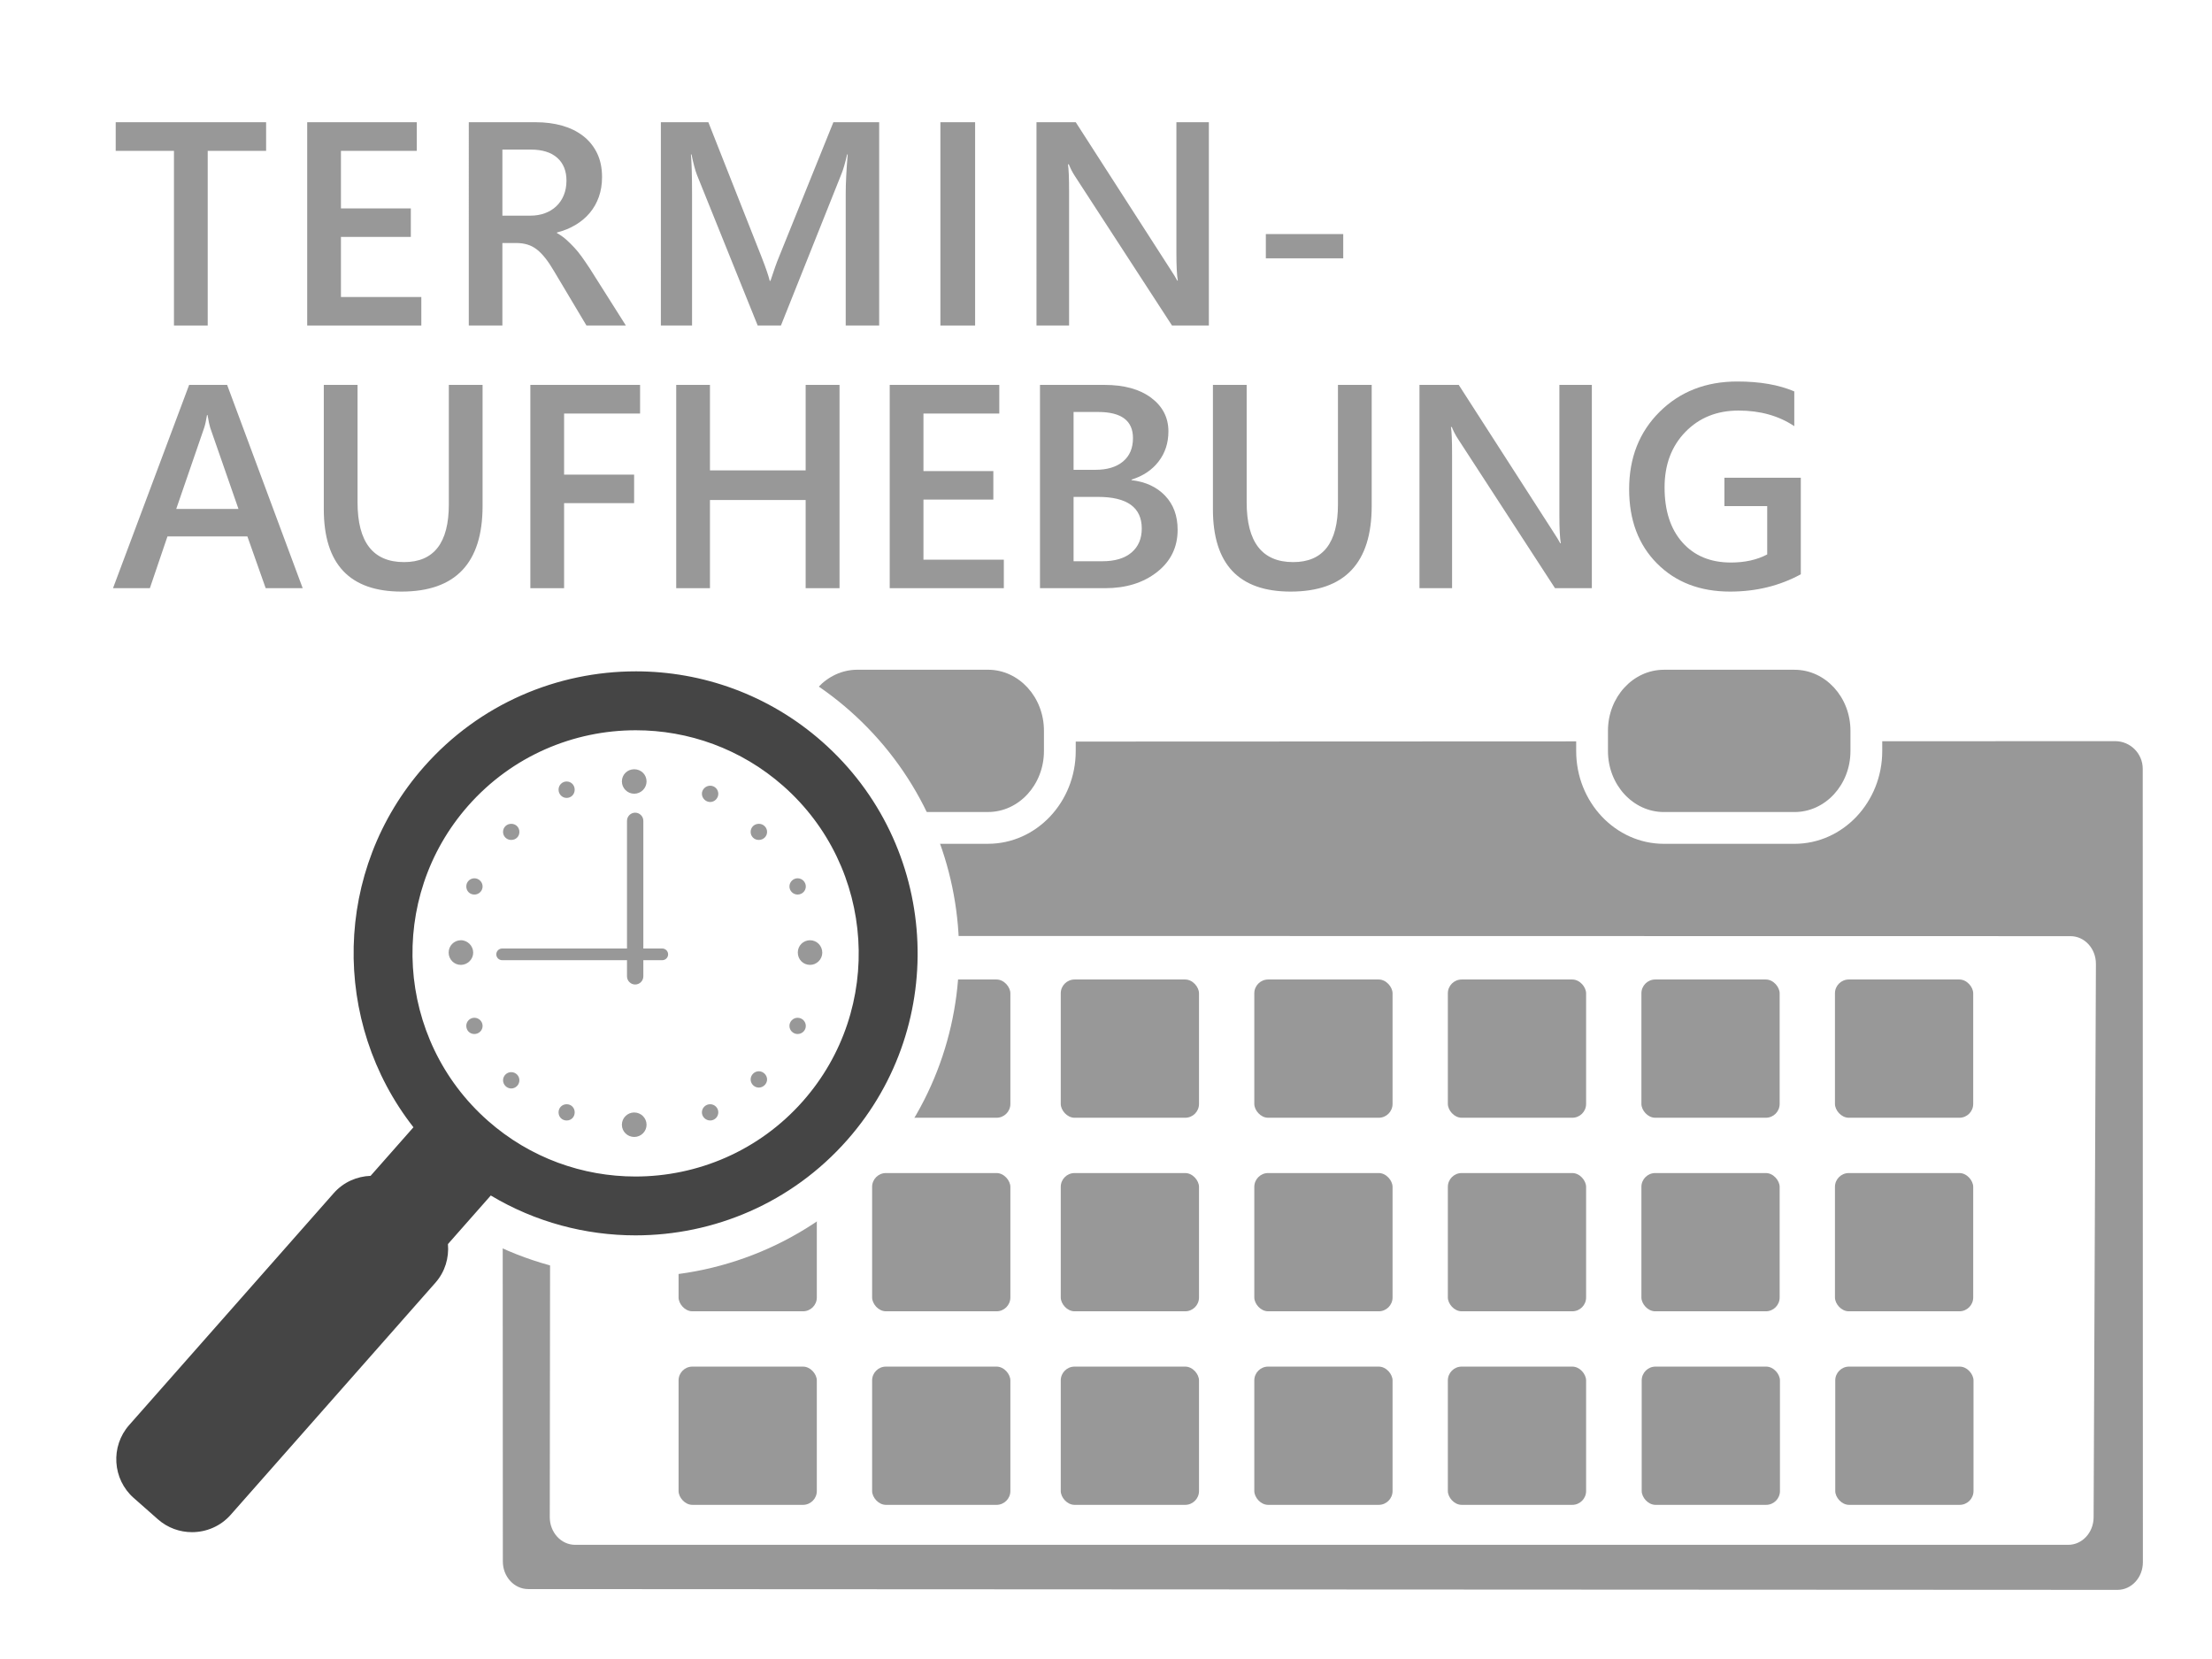
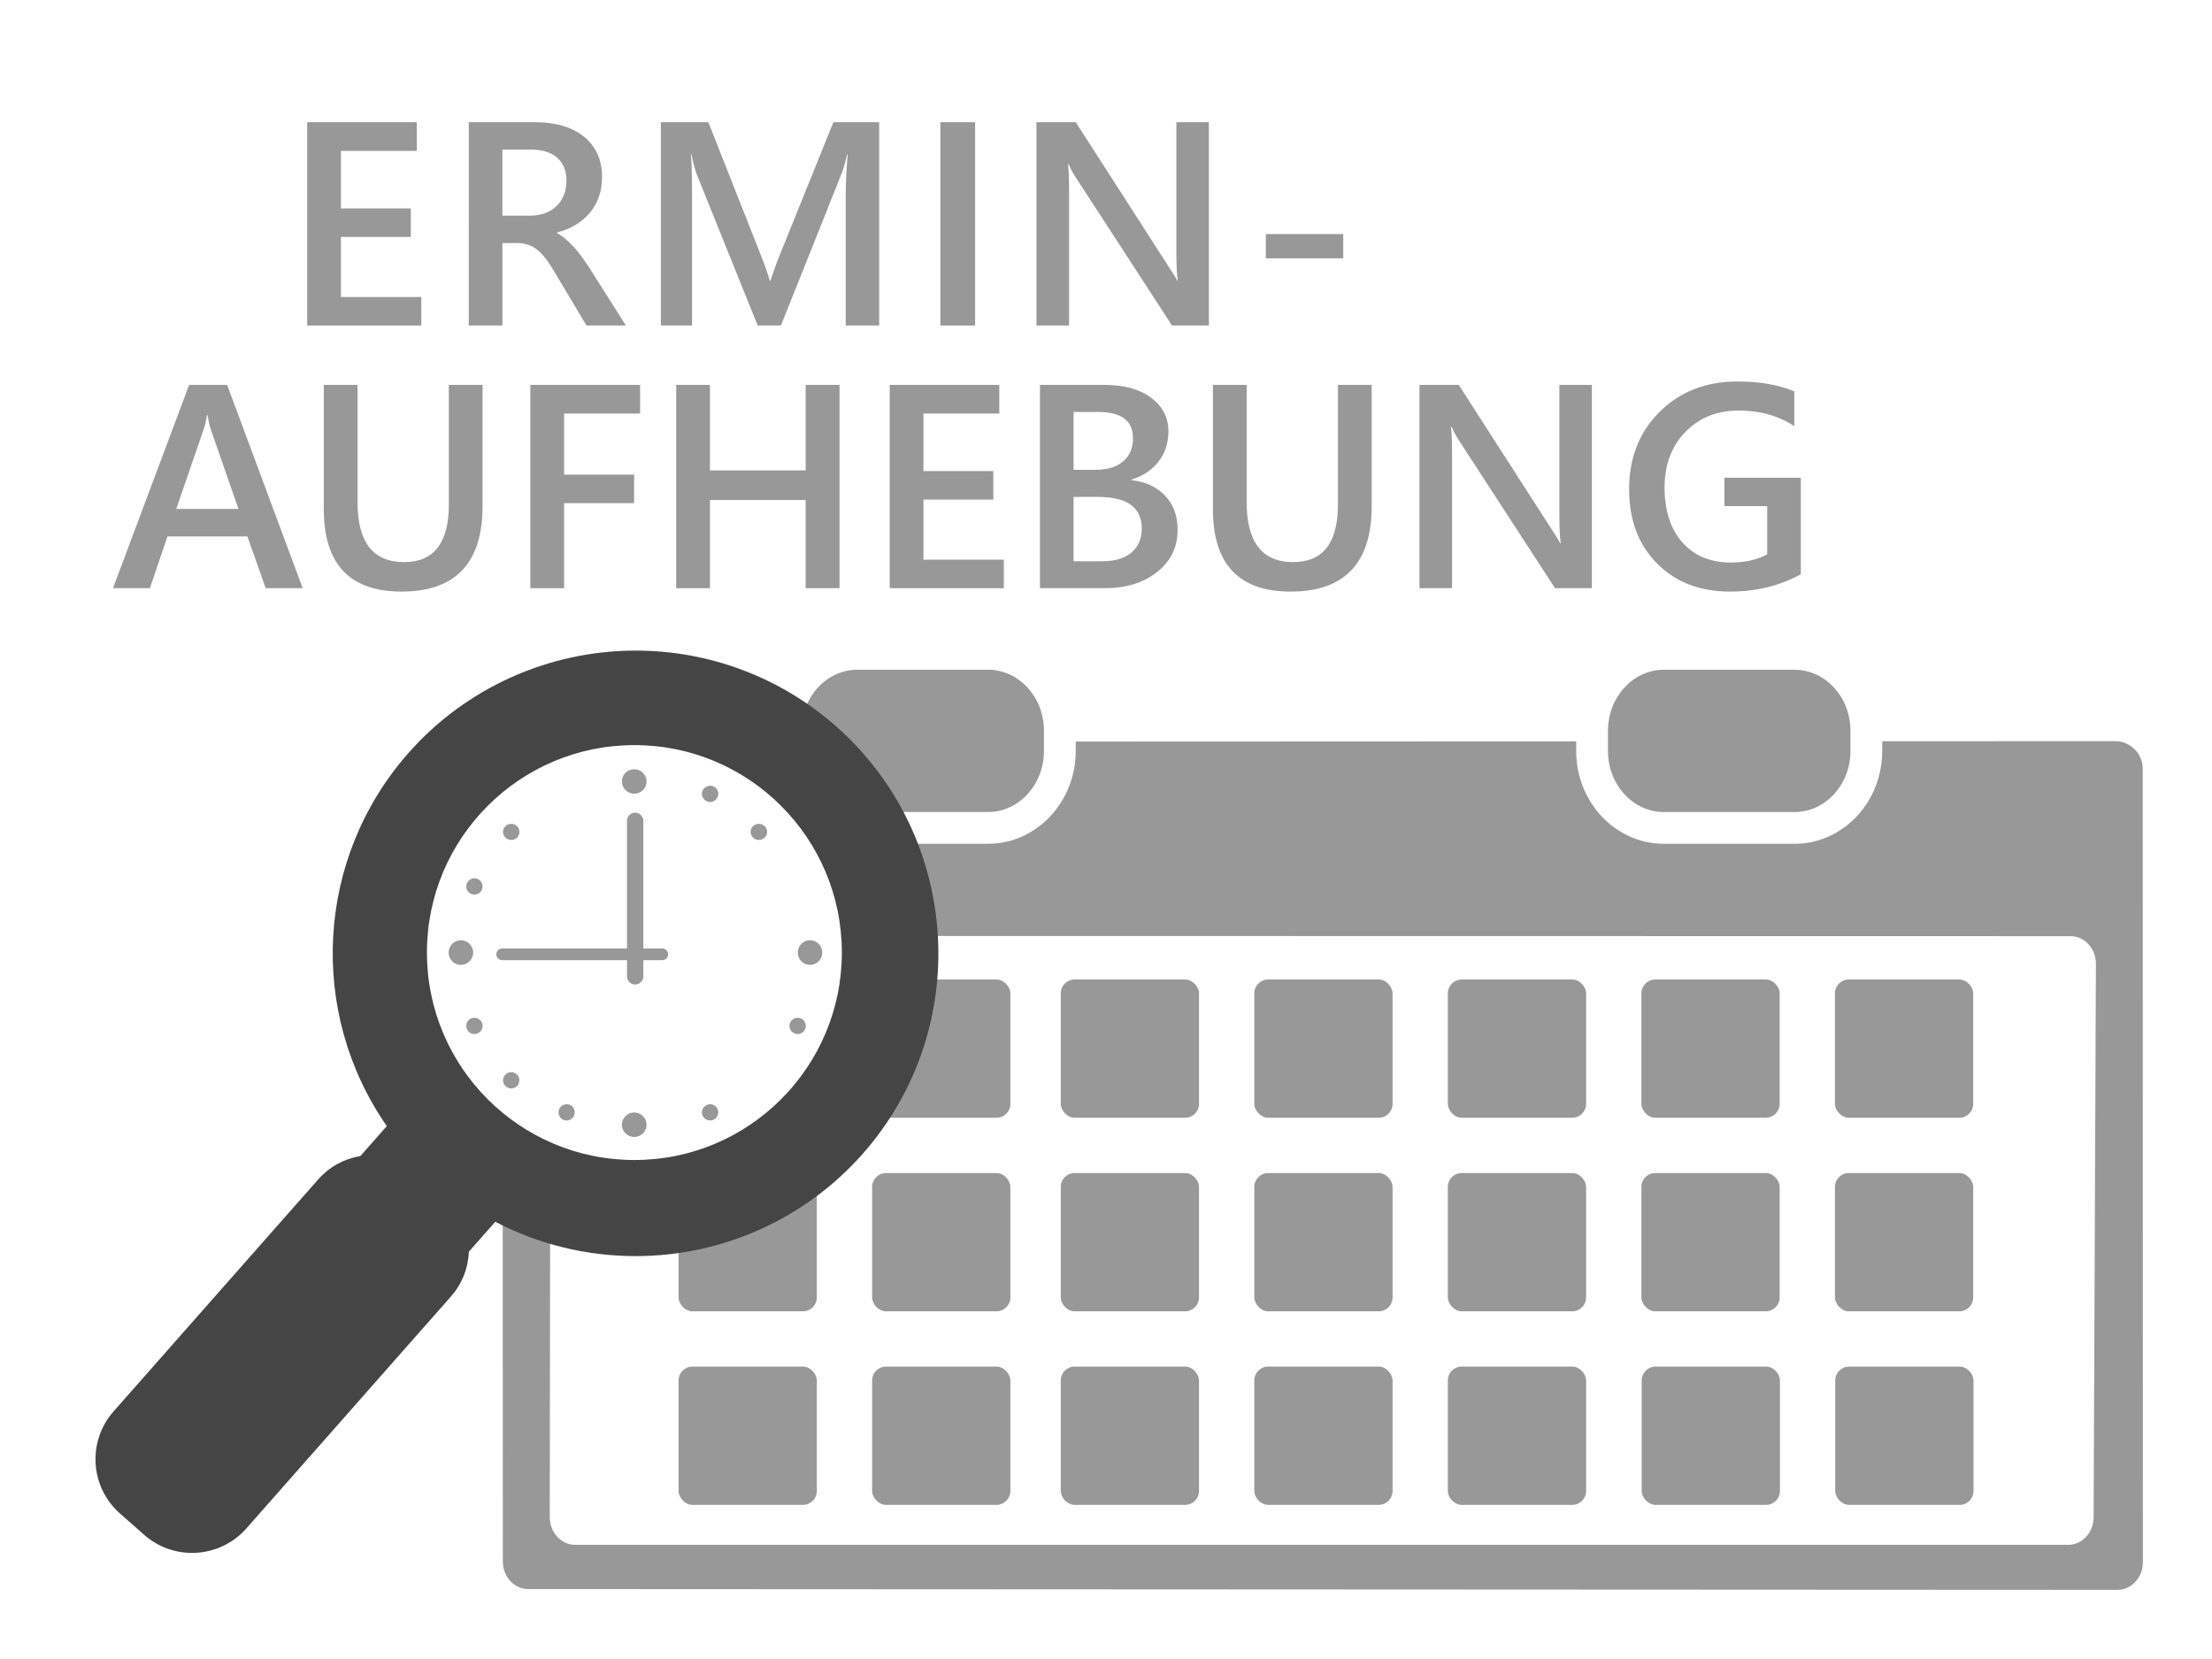
<svg xmlns="http://www.w3.org/2000/svg" viewBox="0 0 800 600">
  <defs>
    <style>.f{fill:#fff;}.g,.h{fill:#989898;}.h{fill-rule:evenodd;}.i{fill:#454545;}</style>
  </defs>
  <g id="a">
    <rect class="f" width="800" height="600" />
  </g>
  <g id="b">
    <g>
      <path class="h" d="M774.949,278.044c-.001-5.524-4.48-10-10.004-9.998l-574.078,.236c-5.05,.031-9.128,4.502-9.126,10.004l.118,286.429c.002,5.52,4.109,9.994,9.175,9.995l574.785,.289c5.07,.003,9.182-4.475,9.182-10l-.051-286.956Zm-16.931,70.576l-.832,200.133c-.023,5.506-4.126,9.955-9.178,9.955l-539.995,.001c-5.073,0-9.184-4.485-9.177-10.013l.23-200.224c.006-5.518,4.114-9.988,9.179-9.987l540.598,.09c5.084,.001,9.199,4.505,9.176,10.045Z" />
      <g>
        <path class="h" d="M310.097,299.42c-14.328,0-25.985-12.471-25.985-27.8v-7.351c0-15.329,11.657-27.8,25.985-27.8h47.222c14.329,0,25.986,12.471,25.986,27.8v7.351c0,15.329-11.657,27.8-25.986,27.8h-47.222Z" />
        <path class="f" d="M357.319,242.218c11.176,0,20.238,9.874,20.238,22.052v7.351c0,12.178-9.062,22.052-20.238,22.052h-47.221c-11.176,0-20.238-9.874-20.238-22.052v-7.351c0-12.178,9.062-22.052,20.238-22.052h47.221m0-11.496h-47.221c-17.498,0-31.734,15.049-31.734,33.548v7.351c0,18.498,14.236,33.548,31.734,33.548h47.221c17.498,0,31.734-15.049,31.734-33.548v-7.351c0-18.498-14.236-33.548-31.734-33.548h0Z" />
      </g>
      <g>
        <path class="h" d="M601.781,299.432c-14.328,0-25.985-12.471-25.985-27.8v-7.351c0-15.329,11.657-27.8,25.985-27.8h47.222c14.329,0,25.986,12.471,25.986,27.8v7.351c0,15.329-11.657,27.8-25.986,27.8h-47.222Z" />
        <path class="f" d="M649.003,242.229c11.176,0,20.238,9.874,20.238,22.052v7.351c0,12.178-9.062,22.052-20.238,22.052h-47.221c-11.176,0-20.238-9.874-20.238-22.052v-7.351c0-12.178,9.062-22.052,20.238-22.052h47.221m0-11.496h-47.221c-17.498,0-31.734,15.049-31.734,33.548v7.351c0,18.498,14.236,33.548,31.734,33.548h47.221c17.498,0,31.734-15.049,31.734-33.548v-7.351c0-18.498-14.236-33.548-31.734-33.548h0Z" />
      </g>
    </g>
    <g>
      <rect class="g" x="383.636" y="494.25" width="50" height="50" rx="5" ry="5" />
      <rect class="g" x="453.636" y="494.25" width="50" height="50" rx="5" ry="5" />
      <rect class="g" x="315.414" y="494.25" width="50" height="50" rx="5" ry="5" />
      <rect class="g" x="245.414" y="494.25" width="50" height="50" rx="5" ry="5" />
      <rect class="g" x="523.636" y="494.25" width="50" height="50" rx="5" ry="5" />
      <g>
        <rect class="g" x="383.636" y="424.25" width="50" height="50" rx="5" ry="5" />
        <rect class="g" x="453.636" y="424.25" width="50" height="50" rx="5" ry="5" />
        <rect class="g" x="315.414" y="424.25" width="50" height="50" rx="5" ry="5" />
        <rect class="g" x="245.414" y="424.25" width="50" height="50" rx="5" ry="5" />
        <rect class="g" x="523.636" y="424.25" width="50" height="50" rx="5" ry="5" />
        <rect class="g" x="593.636" y="424.25" width="50" height="50" rx="5" ry="5" />
        <rect class="g" x="663.636" y="424.25" width="50" height="50" rx="5" ry="5" />
      </g>
      <rect class="g" x="383.636" y="354.25" width="50" height="50" rx="5" ry="5" />
      <rect class="g" x="453.636" y="354.25" width="50" height="50" rx="5" ry="5" />
      <rect class="g" x="315.414" y="354.25" width="50" height="50" rx="5" ry="5" />
      <rect class="g" x="523.636" y="354.25" width="50" height="50" rx="5" ry="5" />
      <rect class="g" x="593.636" y="354.25" width="50" height="50" rx="5" ry="5" />
      <rect class="g" x="663.636" y="354.25" width="50" height="50" rx="5" ry="5" />
    </g>
    <g>
-       <path class="g" d="M96.242,54.561h-21.122v63.164h-12.202V54.561h-21.072v-10.356h54.396v10.356Z" />
      <path class="g" d="M152.376,117.725h-41.272V44.204h39.632v10.356h-27.429v20.815h25.275v10.305h-25.275v21.738h29.069v10.305Z" />
      <path class="g" d="M226.352,117.725h-14.252l-11.741-19.688c-1.06-1.811-2.094-3.358-3.102-4.64-1.009-1.282-2.034-2.333-3.076-3.153-1.043-.82-2.179-1.418-3.409-1.794-1.23-.375-2.615-.564-4.153-.564h-4.922v29.839h-12.151V44.204h24.199c3.452,0,6.631,.41,9.537,1.23,2.904,.82,5.434,2.06,7.588,3.717,2.152,1.659,3.836,3.726,5.05,6.204,1.213,2.479,1.819,5.375,1.819,8.69,0,2.598-.384,4.982-1.153,7.152-.769,2.171-1.863,4.102-3.281,5.794-1.419,1.691-3.127,3.136-5.127,4.332-1.999,1.197-4.247,2.12-6.741,2.769v.205c1.332,.752,2.494,1.582,3.486,2.486,.99,.906,1.93,1.838,2.819,2.794,.889,.958,1.769,2.043,2.641,3.255,.871,1.214,1.837,2.624,2.896,4.23l13.073,20.662Zm-44.655-63.625v23.892h10.151c1.879,0,3.614-.29,5.204-.872,1.589-.581,2.965-1.418,4.127-2.512,1.161-1.093,2.067-2.426,2.718-3.999,.648-1.572,.974-3.333,.974-5.281,0-3.52-1.111-6.271-3.333-8.254-2.222-1.982-5.417-2.974-9.587-2.974h-10.254Z" />
      <path class="g" d="M317.964,117.725h-12.1v-47.578c0-3.896,.239-8.665,.719-14.304h-.205c-.753,3.213-1.419,5.521-2,6.921l-21.943,54.961h-8.408l-21.994-54.551c-.615-1.606-1.266-4.05-1.949-7.332h-.205c.273,2.94,.41,7.742,.41,14.407v47.476h-11.279V44.204h17.176l19.328,48.962c1.47,3.76,2.427,6.562,2.871,8.408h.257c1.264-3.862,2.289-6.733,3.076-8.613l19.688-48.757h16.56V117.725Z" />
      <path class="g" d="M352.666,117.725h-12.561V44.204h12.561V117.725Z" />
      <path class="g" d="M437.202,117.725h-13.33l-35.119-54.038c-.89-1.367-1.624-2.785-2.205-4.255h-.307c.272,1.573,.41,4.939,.41,10.1v48.193h-11.793V44.204h14.202l33.94,52.756c1.436,2.188,2.358,3.691,2.769,4.512h.205c-.342-1.948-.513-5.246-.513-9.895V44.204h11.74V117.725Z" />
      <path class="g" d="M485.801,93.423h-27.993v-8.767h27.993v8.767Z" />
      <path class="g" d="M109.471,212.725h-13.382l-6.613-18.713h-28.916l-6.357,18.713h-13.33l27.531-73.521h13.74l27.327,73.521Zm-23.226-28.66l-10.202-29.326c-.308-.957-.633-2.495-.975-4.614h-.205c-.308,1.948-.649,3.486-1.025,4.614l-10.1,29.326h22.507Z" />
      <path class="g" d="M174.53,182.988c0,20.645-9.775,30.967-29.326,30.967-18.731,0-28.096-9.929-28.096-29.788v-44.963h12.202v42.451c0,14.424,5.605,21.636,16.816,21.636,10.8,0,16.201-6.955,16.201-20.867v-43.22h12.202v43.784Z" />
      <path class="g" d="M231.491,149.561h-27.48v22.097h25.326v10.305h-25.326v30.762h-12.203v-73.521h39.684v10.356Z" />
      <path class="g" d="M303.626,212.725h-12.253v-31.89h-34.606v31.89h-12.203v-73.521h12.203v30.916h34.606v-30.916h12.253v73.521Z" />
      <path class="g" d="M363.049,212.725h-41.272v-73.521h39.632v10.356h-27.429v20.815h25.275v10.305h-25.275v21.738h29.069v10.305Z" />
      <path class="g" d="M376.122,212.725v-73.521h23.328c7.108,0,12.74,1.556,16.894,4.666,4.152,3.111,6.229,7.161,6.229,12.151,0,4.17-1.18,7.793-3.538,10.869s-5.623,5.264-9.792,6.562v.205c5.058,.582,9.1,2.453,12.125,5.614,3.024,3.162,4.537,7.272,4.537,12.33,0,6.29-2.479,11.382-7.434,15.278-4.957,3.896-11.212,5.845-18.766,5.845h-23.584Zm12.151-63.728v20.918h7.896c4.237,0,7.562-1,9.972-3,2.41-1.999,3.614-4.827,3.614-8.485,0-6.289-4.203-9.434-12.611-9.434h-8.87Zm0,30.71v23.276h10.407c4.546,0,8.058-1.051,10.536-3.153,2.478-2.102,3.718-4.999,3.718-8.69,0-7.622-5.281-11.433-15.843-11.433h-8.818Z" />
      <path class="g" d="M496.093,182.988c0,20.645-9.775,30.967-29.326,30.967-18.731,0-28.096-9.929-28.096-29.788v-44.963h12.202v42.451c0,14.424,5.605,21.636,16.816,21.636,10.8,0,16.201-6.955,16.201-20.867v-43.22h12.202v43.784Z" />
      <path class="g" d="M575.714,212.725h-13.33l-35.119-54.038c-.89-1.367-1.624-2.785-2.205-4.255h-.307c.272,1.573,.41,4.939,.41,10.1v48.193h-11.793v-73.521h14.202l33.94,52.756c1.436,2.188,2.358,3.691,2.769,4.512h.205c-.342-1.948-.513-5.246-.513-9.895v-47.373h11.74v73.521Z" />
      <path class="g" d="M651.286,207.7c-7.657,4.17-16.185,6.255-25.584,6.255-10.869,0-19.67-3.384-26.403-10.151-6.734-6.768-10.101-15.722-10.101-26.865,0-11.382,3.683-20.721,11.049-28.019,7.365-7.297,16.722-10.946,28.07-10.946,8.169,0,15.039,1.197,20.61,3.589v12.561c-5.64-3.759-12.356-5.64-20.149-5.64-7.827,0-14.244,2.581-19.251,7.742-5.008,5.162-7.511,11.843-7.511,20.046,0,8.443,2.152,15.082,6.459,19.918,4.307,4.837,10.152,7.254,17.535,7.254,5.058,0,9.434-.974,13.125-2.922v-17.483h-15.484v-10.254h27.635v34.915Z" />
    </g>
  </g>
  <g id="c">
    <g id="d">
      <g>
        <rect class="g" x="663.745" y="494.25" width="50" height="50" rx="5" ry="5" />
        <rect class="g" x="593.745" y="494.25" width="50" height="50" rx="5" ry="5" />
        <g>
          <path class="i" d="M69.442,561.63c-6.381,0-12.519-2.315-17.284-6.519l-8.778-7.743c-10.815-9.54-11.852-26.1-2.312-36.914l74.03-83.922c3.998-4.532,9.32-7.457,15.241-8.431l9.556-10.834c-28.618-41.152-25.696-96.938,7.824-134.936,20.762-23.536,50.728-37.034,82.214-37.034,26.701,0,52.417,9.713,72.412,27.35,45.299,39.961,49.643,109.326,9.683,154.626-20.751,23.523-50.703,37.016-82.173,37.016h-.005c-17.736-.001-35.145-4.279-50.726-12.421l-9.559,10.837c-.228,5.995-2.465,11.641-6.464,16.174l-74.028,83.921c-4.951,5.611-12.106,8.83-19.631,8.83ZM229.92,271.609c-21.055,0-41.088,9.021-54.963,24.75-26.71,30.281-23.807,76.648,6.474,103.36,13.361,11.787,30.548,18.277,48.396,18.277,21.055,0,41.088-9.021,54.964-24.75,12.917-14.644,19.357-33.473,18.133-53.019s-9.963-37.424-24.606-50.341c-13.361-11.786-30.549-18.277-48.396-18.277Z" />
-           <path class="f" d="M229.934,242.8c23.994,0,48.082,8.391,67.448,25.474,42.197,37.224,46.243,101.838,9.02,144.035-20.135,22.825-48.274,34.476-76.551,34.476-18.084,0-36.228-4.768-52.36-14.428-.031,.035-.049,.077-.081,.112l-15.406,17.465c.435,4.923-1.021,10.005-4.529,13.981l-74.029,83.92c-3.673,4.164-8.827,6.291-14.004,6.291-4.388,0-8.792-1.529-12.321-4.642l-8.778-7.743c-7.693-6.786-8.435-18.632-1.649-26.325l74.03-83.921c3.507-3.976,8.367-6.056,13.307-6.238l15.406-17.464c.031-.035,.07-.059,.102-.094-29.731-37.943-29.205-92.982,3.807-130.404,20.141-22.832,48.299-34.495,76.588-34.495m-.107,182.699c22.377,0,44.657-9.228,60.59-27.29,29.449-33.384,26.248-84.501-7.136-113.95-15.323-13.517-34.375-20.155-53.36-20.154-22.377,.002-44.657,9.228-60.59,27.29-29.449,33.384-26.248,84.5,7.136,113.95,15.323,13.517,34.375,20.154,53.36,20.154m.107-197.705c-33.639,0-65.656,14.424-87.841,39.574-34.491,39.099-38.663,95.822-11.616,139.235l-4.14,4.694c-6.496,1.664-12.417,5.229-16.866,10.273l-74.029,83.92c-12.277,13.917-10.942,35.228,2.975,47.505l8.778,7.743c6.137,5.413,14.038,8.395,22.248,8.395,9.677,0,18.883-4.144,25.257-11.37l74.029-83.92c4.449-5.043,7.247-11.363,8.087-18.015l4.148-4.703c15.253,7.006,31.931,10.667,48.887,10.667,33.626,0,65.629-14.417,87.804-39.555,42.697-48.403,38.055-122.518-10.346-165.215-21.366-18.847-48.845-29.227-77.375-29.227h0Zm-.107,182.699c-16.018,0-31.443-5.825-43.433-16.401-27.178-23.975-29.785-65.591-5.81-92.77,12.45-14.114,30.433-22.209,49.338-22.211,16.02,0,31.442,5.825,43.432,16.401,13.14,11.591,20.982,27.638,22.081,45.184,1.099,17.546-4.68,34.446-16.271,47.586-12.451,14.115-30.434,22.211-49.337,22.211h0Z" />
        </g>
      </g>
      <circle class="f" cx="229.435" cy="344.506" r="75.03" />
    </g>
    <g id="e">
      <path class="h" d="M229.341,402.342c-2.451,.01-4.448,2.022-4.427,4.46,.022,2.462,1.998,4.398,4.488,4.391,2.458-.005,4.459-2.013,4.435-4.451-.022-2.443-2.033-4.41-4.496-4.4Z" />
      <path class="h" d="M229.372,287.059c2.443,0,4.465-2.013,4.466-4.441,0-2.454-1.98-4.41-4.468-4.408-2.493,0-4.457,1.943-4.455,4.41,.001,2.44,2.008,4.441,4.458,4.439Z" />
      <path class="h" d="M171.139,344.463c-.034-2.431-2.093-4.451-4.497-4.41-2.472,.043-4.405,2.03-4.381,4.506,.024,2.471,2.03,4.443,4.477,4.405,2.438-.038,4.435-2.082,4.402-4.501Z" />
      <path class="h" d="M292.926,340.053c-2.43,.019-4.374,1.965-4.388,4.388-.016,2.521,1.855,4.467,4.347,4.522,2.418,.055,4.484-1.96,4.502-4.386,.018-2.507-1.99-4.544-4.46-4.525Z" />
      <path class="h" d="M274.52,297.944c-1.701-.029-3.025,1.232-3.041,2.894-.015,1.626,1.255,2.915,2.893,2.937,1.698,.022,3.036-1.244,3.055-2.887,.019-1.586-1.294-2.915-2.907-2.944Z" />
      <path class="h" d="M184.905,387.756c-1.605-.007-2.932,1.282-2.969,2.88-.038,1.619,1.324,3.02,2.945,3.028,1.626,.007,2.982-1.368,2.964-3.004-.018-1.609-1.324-2.898-2.94-2.903Z" />
      <path class="h" d="M184.832,303.775c1.717,.022,3.005-1.218,3.013-2.896,.008-1.631-1.248-2.91-2.886-2.934-1.688-.024-3.013,1.246-3.025,2.901-.012,1.612,1.273,2.91,2.898,2.93Z" />
      <path class="h" d="M171.593,368.091c-1.614-.014-2.934,1.275-2.952,2.879-.018,1.7,1.236,2.989,2.914,2.997,1.658,.005,3.007-1.335,2.983-2.966-.023-1.602-1.331-2.894-2.945-2.91Z" />
      <path class="h" d="M256.843,284.161c-1.639-.005-3.025,1.375-2.989,2.975,.035,1.576,1.392,2.913,2.965,2.92,1.633,.01,2.977-1.349,2.962-2.992-.016-1.617-1.314-2.899-2.938-2.903Z" />
      <path class="h" d="M171.597,323.528c1.61-.007,2.924-1.306,2.94-2.908,.016-1.624-1.362-2.992-2.989-2.973-1.62,.019-2.902,1.311-2.907,2.927-.004,1.695,1.262,2.961,2.956,2.954Z" />
-       <path class="h" d="M288.43,323.528c1.658,.017,3.009-1.304,3.004-2.937-.003-1.592-1.313-2.915-2.918-2.946-1.624-.031-3.006,1.327-3.006,2.956,.001,1.592,1.316,2.913,2.92,2.927Z" />
-       <path class="h" d="M204.938,288.578c1.618-.005,2.891-1.289,2.907-2.932,.014-1.695-1.263-3.013-2.92-3.009-1.604,.002-2.905,1.309-2.916,2.925-.012,1.671,1.3,3.02,2.93,3.016Z" />
      <path class="h" d="M288.488,368.091c-1.636-.012-3.003,1.354-2.976,2.975,.025,1.604,1.336,2.896,2.945,2.901,1.657,.002,3-1.332,2.978-2.963-.022-1.602-1.336-2.903-2.947-2.913Z" />
      <path class="h" d="M256.823,399.36c-1.615,.005-2.936,1.294-2.969,2.899-.034,1.597,1.355,2.985,2.986,2.977,1.654-.005,2.965-1.342,2.942-2.994-.024-1.605-1.342-2.889-2.958-2.882Z" />
-       <path class="h" d="M274.476,387.438c-1.61-.024-2.997,1.342-2.997,2.951,0,1.621,1.352,2.958,2.981,2.951,1.611-.01,2.997-1.401,2.966-2.985-.03-1.566-1.372-2.894-2.951-2.918Z" />
      <path class="h" d="M204.877,399.36c-1.626,.031-2.872,1.311-2.869,2.946,.002,1.683,1.293,2.954,2.975,2.932,1.634-.022,2.862-1.285,2.862-2.942,0-1.69-1.292-2.97-2.968-2.937Z" />
      <path class="h" d="M239.521,343.043h-6.85v-46.174c0-1.625-1.33-2.954-2.954-2.954-1.625,0-2.954,1.33-2.954,2.954v46.174h-45.163c-1.161,0-2.11,.95-2.11,2.111,0,1.161,.95,2.111,2.11,2.111h45.163v5.839c0,1.625,1.33,2.954,2.954,2.954,1.625,0,2.954-1.329,2.954-2.954v-5.839h6.85c1.161,0,2.11-.95,2.11-2.111,0-1.161-.95-2.111-2.11-2.111Z" />
    </g>
  </g>
</svg>